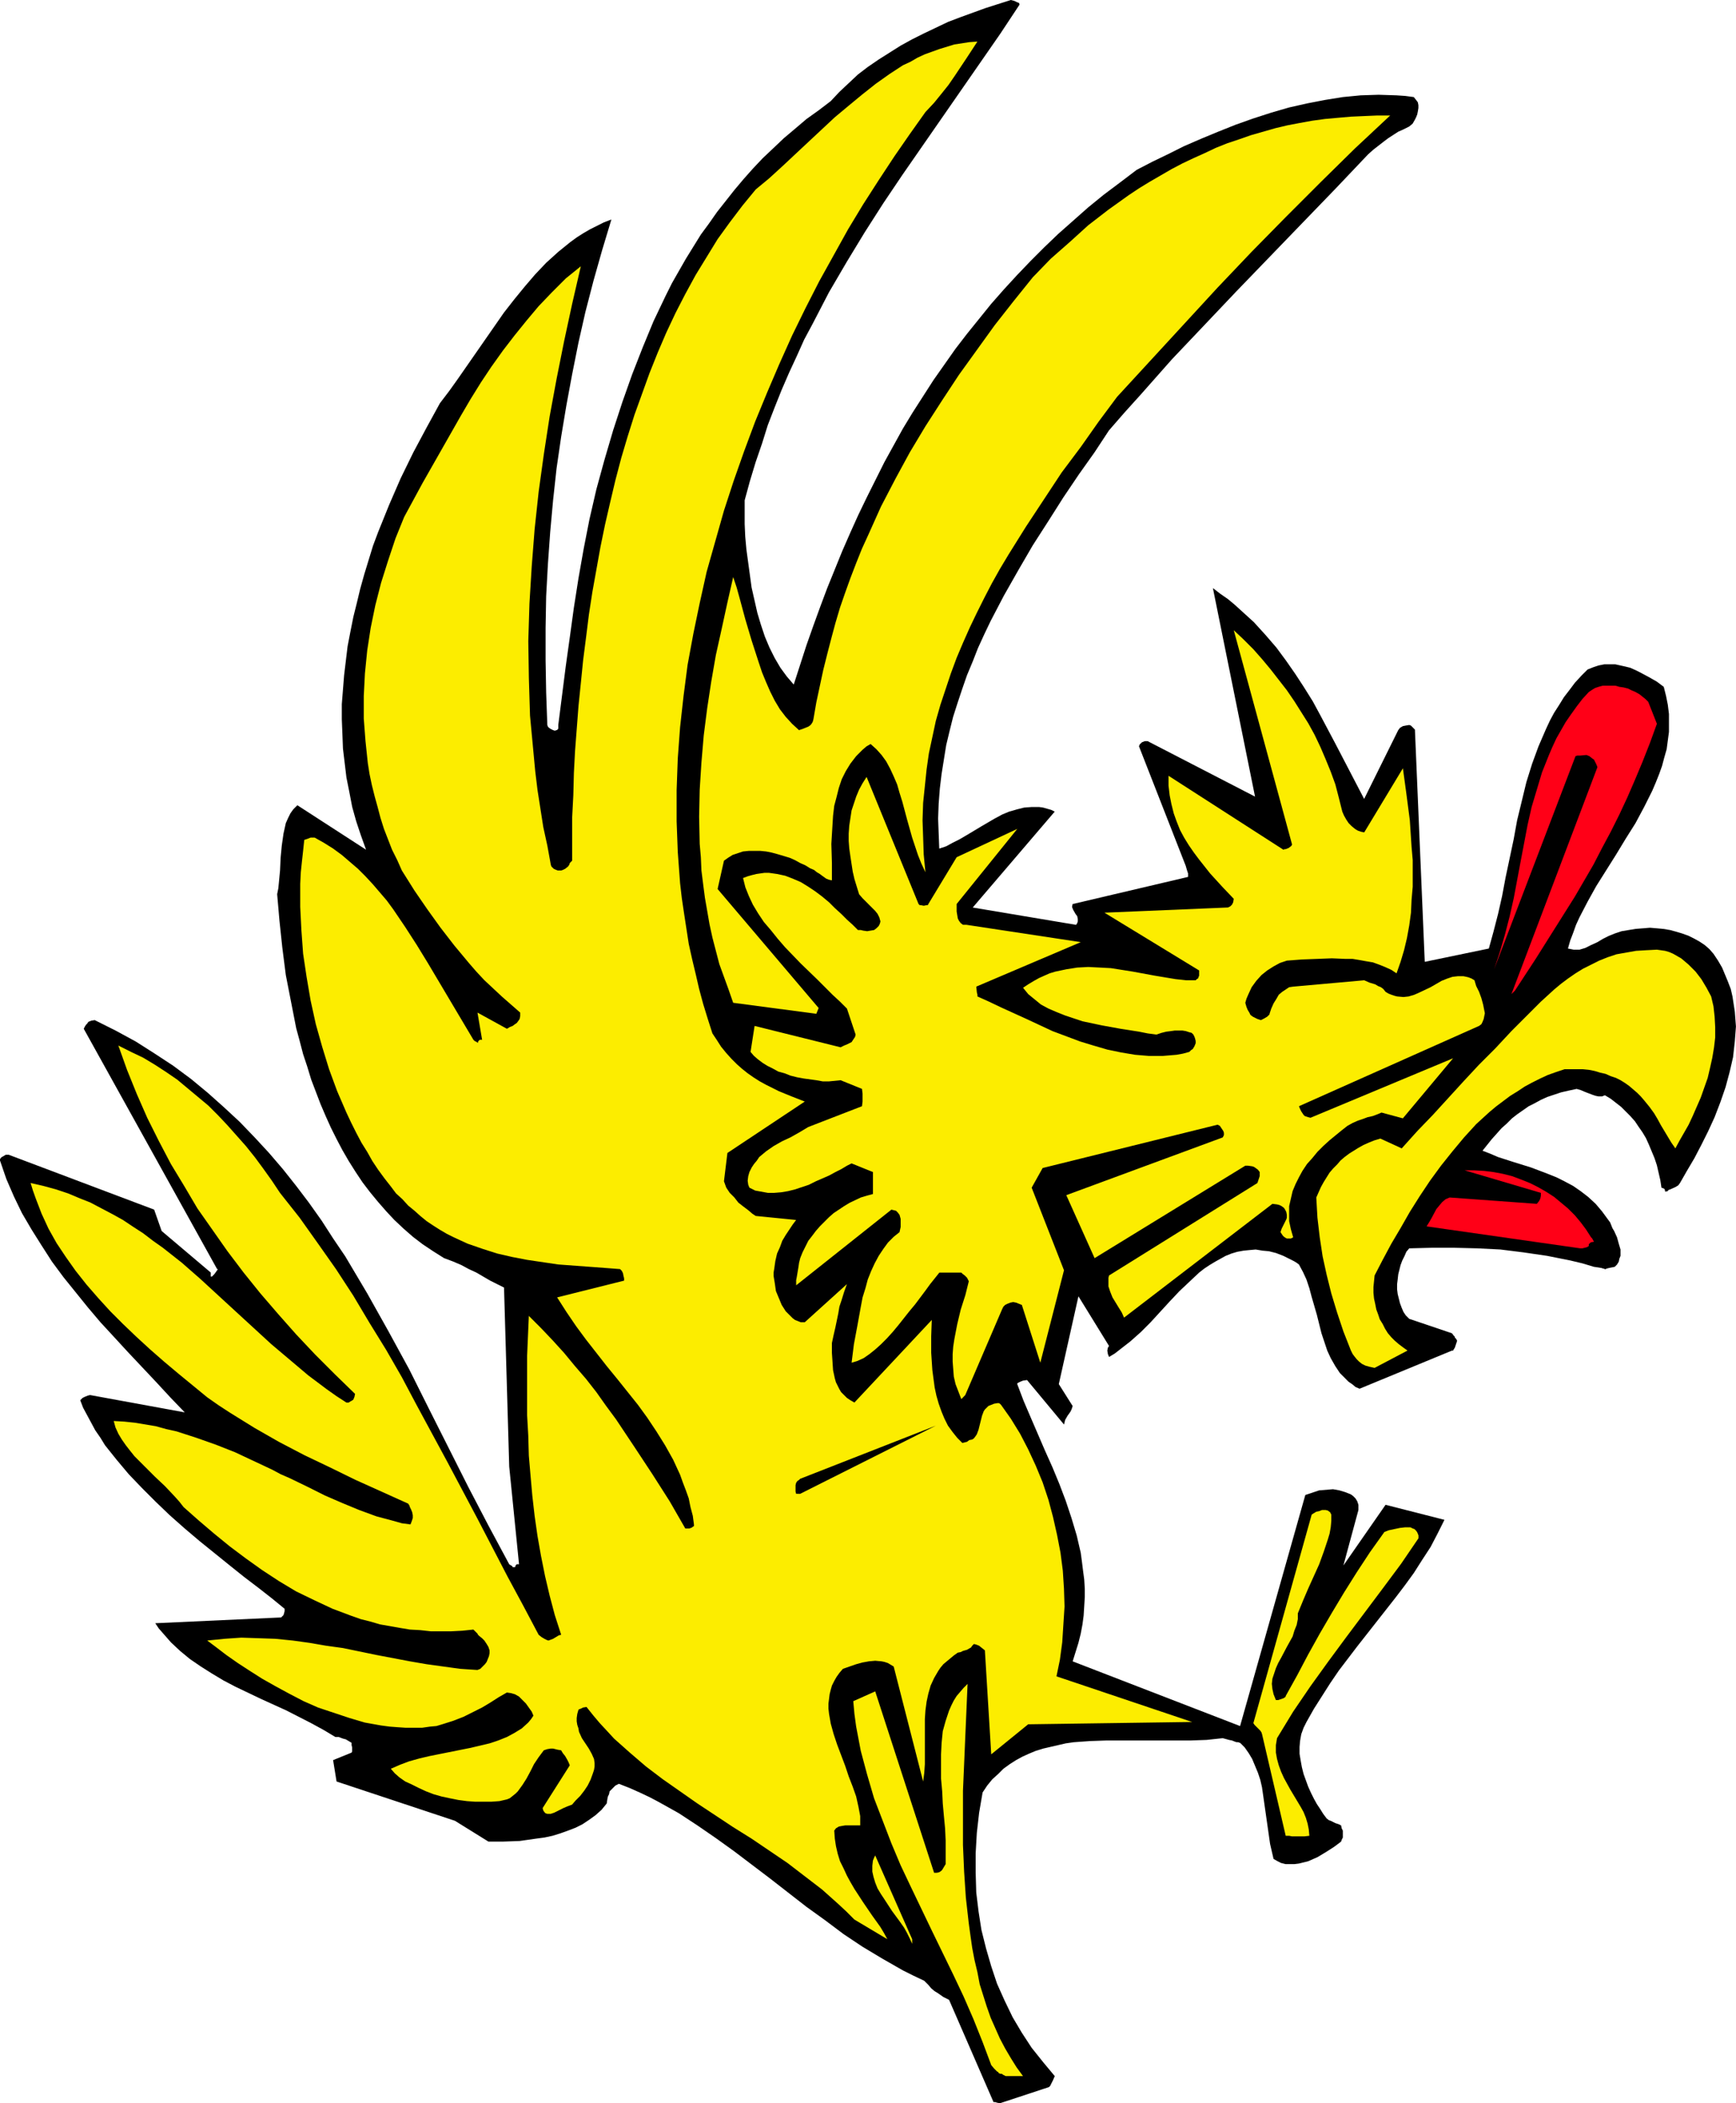
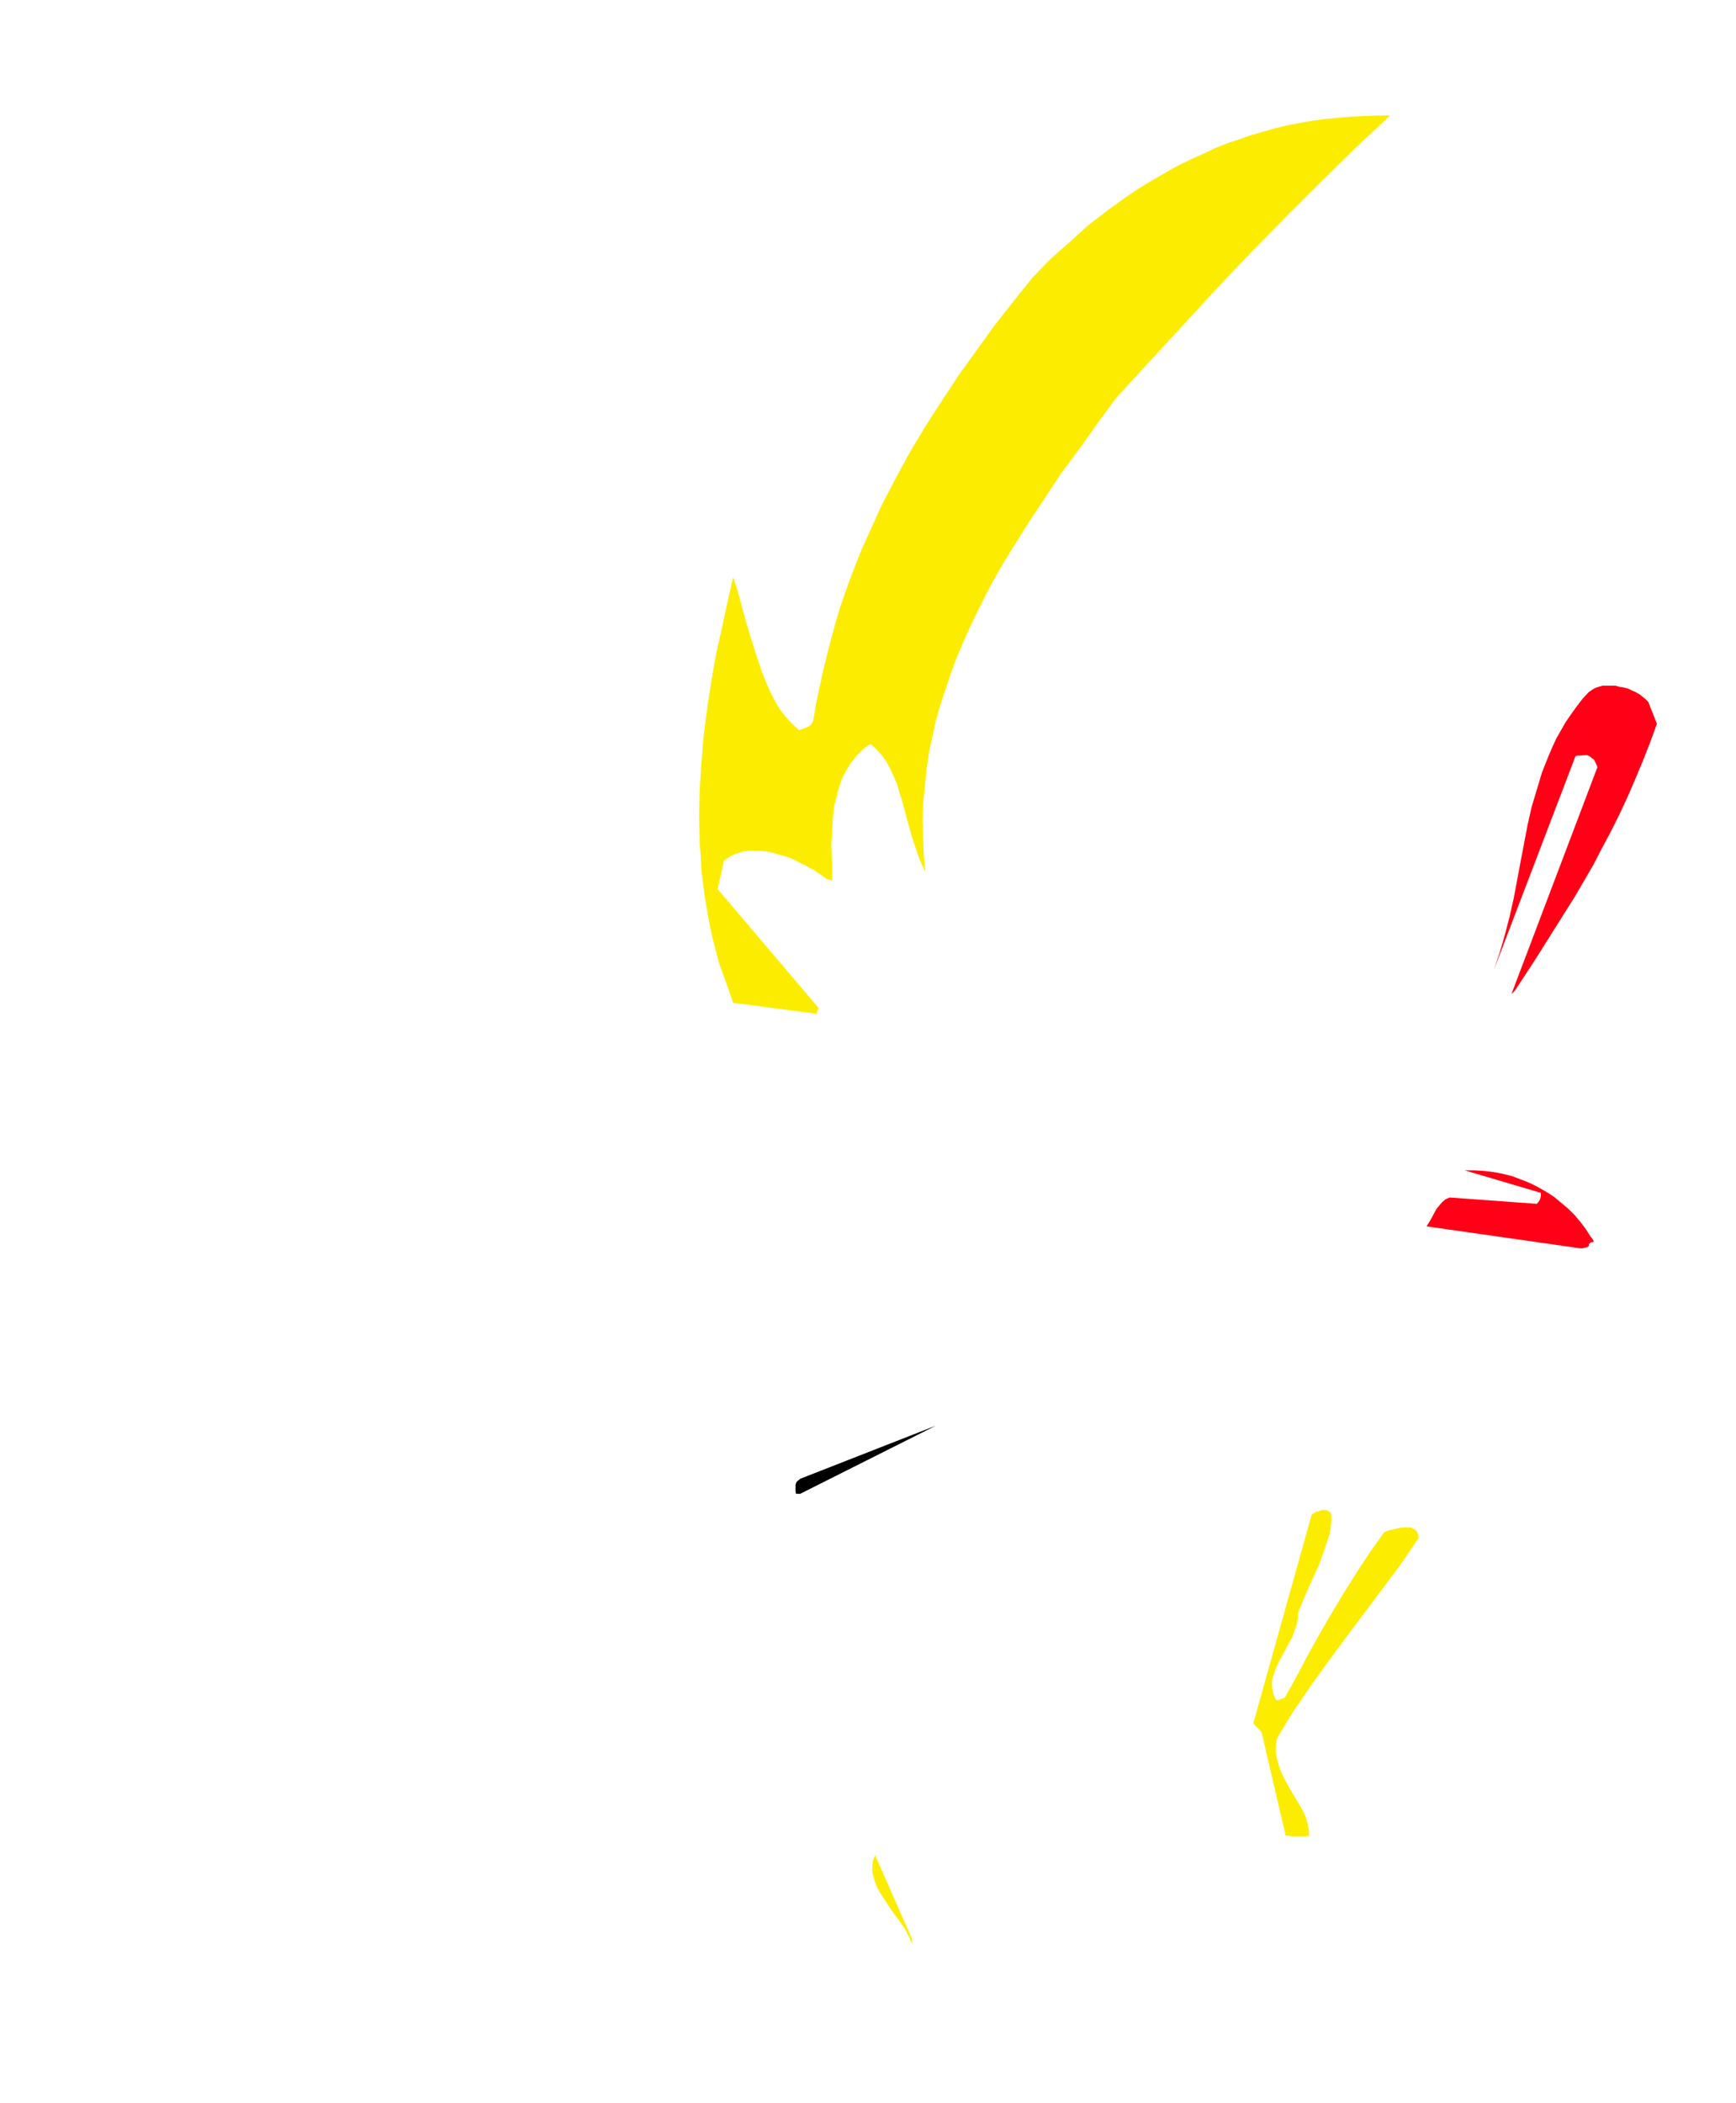
<svg xmlns="http://www.w3.org/2000/svg" xmlns:ns1="http://sodipodi.sourceforge.net/DTD/sodipodi-0.dtd" xmlns:ns2="http://www.inkscape.org/namespaces/inkscape" version="1.0" width="128.551mm" height="155.668mm" id="svg11" ns1:docname="Chicken Squacking.wmf">
  <ns1:namedview id="namedview11" pagecolor="#ffffff" bordercolor="#000000" borderopacity="0.25" ns2:showpageshadow="2" ns2:pageopacity="0.0" ns2:pagecheckerboard="0" ns2:deskcolor="#d1d1d1" ns2:document-units="mm" />
  <defs id="defs1">
    <pattern id="WMFhbasepattern" patternUnits="userSpaceOnUse" width="6" height="6" x="0" y="0" />
  </defs>
-   <path style="fill:#000000;fill-opacity:1;fill-rule:evenodd;stroke:none" d="m 279.851,588.353 13.734,-4.525 0.323,-0.323 0.323,-0.646 0.485,-0.97 0.485,-1.131 -3.232,-3.878 -3.232,-4.04 -2.747,-4.201 -2.585,-4.363 -2.262,-4.686 -2.1,-4.686 -1.616,-4.848 -1.454,-5.009 -1.293,-5.171 -0.808,-5.171 -0.646,-5.333 -0.162,-5.494 v -5.494 l 0.323,-5.656 0.646,-5.656 0.969,-5.656 1.293,-1.939 1.454,-1.778 1.616,-1.454 1.454,-1.454 1.777,-1.293 1.777,-1.131 1.777,-0.97 1.777,-0.808 1.939,-0.808 2.1,-0.646 2.1,-0.485 2.1,-0.485 2.1,-0.485 2.262,-0.323 4.524,-0.323 4.524,-0.162 h 4.686 9.533 4.686 4.686 l 4.524,-0.162 4.524,-0.485 1.777,0.485 0.808,0.162 0.808,0.323 0.485,0.162 h 0.485 l 0.323,0.162 h 0.162 l 1.293,1.293 1.131,1.616 0.969,1.616 0.808,1.939 0.808,1.939 0.646,1.939 0.485,2.101 0.323,2.262 0.646,4.525 0.646,4.525 0.646,4.525 0.485,2.101 0.485,2.101 1.131,0.646 0.969,0.485 1.293,0.323 h 1.131 1.293 l 1.293,-0.162 1.293,-0.323 1.293,-0.323 2.585,-1.131 2.424,-1.454 2.262,-1.454 1.939,-1.454 0.162,-0.485 0.323,-0.646 v -0.97 -0.97 l -0.323,-0.646 -0.162,-0.808 -0.323,-0.162 -0.323,-0.162 -0.969,-0.323 -1.293,-0.646 -0.485,-0.162 -0.646,-0.485 -0.969,-1.293 -0.808,-1.293 -0.969,-1.454 -0.808,-1.454 -0.808,-1.616 -0.808,-1.778 -0.646,-1.778 -0.646,-1.778 -0.485,-1.939 -0.323,-1.778 -0.323,-1.939 v -1.939 l 0.162,-1.778 0.323,-1.778 0.646,-1.778 0.808,-1.616 2.1,-3.717 2.262,-3.555 2.262,-3.555 2.424,-3.555 5.17,-6.787 10.664,-13.574 2.585,-3.393 2.585,-3.555 2.262,-3.555 2.424,-3.717 1.939,-3.717 1.939,-3.878 -16.481,-4.201 -11.795,16.967 4.201,-15.513 v -0.646 -0.808 l -0.323,-0.97 -0.485,-0.808 -0.646,-0.646 -0.646,-0.485 -0.808,-0.323 -0.808,-0.323 -1.616,-0.485 -1.777,-0.323 -1.939,0.162 -1.939,0.162 -1.939,0.646 -1.939,0.646 -18.258,64.636 -46.857,-18.098 0.808,-2.585 0.808,-2.585 0.646,-2.585 0.485,-2.585 0.323,-2.424 0.162,-2.585 0.162,-2.585 v -2.424 l -0.162,-2.585 -0.323,-2.424 -0.323,-2.585 -0.323,-2.424 -1.131,-4.848 -1.454,-4.848 -1.616,-4.848 -1.777,-4.686 -1.939,-4.686 -2.1,-4.686 -4.039,-9.372 -1.939,-4.525 -1.777,-4.686 v -0.162 l 0.162,-0.162 0.646,-0.323 0.808,-0.323 1.131,-0.162 10.341,12.443 0.162,-0.646 0.162,-0.646 0.646,-1.131 0.808,-1.131 0.323,-0.646 0.323,-0.97 -3.878,-6.14 5.494,-24.562 8.564,13.897 -0.323,0.485 -0.162,0.808 0.162,0.97 0.323,0.808 1.616,-0.97 1.454,-1.131 2.908,-2.262 2.908,-2.585 2.747,-2.747 5.332,-5.817 2.747,-2.909 2.747,-2.585 2.747,-2.585 1.454,-1.131 1.454,-0.97 1.616,-0.97 1.454,-0.808 1.454,-0.808 1.616,-0.646 1.616,-0.485 1.777,-0.323 1.616,-0.162 1.777,-0.162 1.939,0.323 1.777,0.162 1.939,0.485 2.1,0.808 0.969,0.485 0.646,0.323 0.646,0.323 0.646,0.323 0.808,0.485 0.646,0.485 1.131,2.101 0.969,2.101 0.808,2.424 0.646,2.424 1.454,5.009 1.293,5.171 0.808,2.424 0.808,2.424 0.969,2.101 1.293,2.262 1.293,1.939 1.616,1.616 0.808,0.808 0.969,0.646 0.969,0.808 1.131,0.485 25.852,-10.665 h 0.323 l 0.162,-0.323 0.323,-0.485 0.323,-0.97 0.323,-0.97 -0.162,-0.323 -0.323,-0.485 h -0.162 v -0.323 l -0.323,-0.323 -0.485,-0.646 -11.957,-4.04 -0.969,-0.97 -0.646,-0.97 -0.485,-1.131 -0.485,-1.293 -0.323,-1.293 -0.323,-1.293 -0.162,-1.293 v -1.454 l 0.162,-1.293 0.162,-1.454 0.323,-1.293 0.323,-1.293 0.485,-1.293 0.646,-1.293 0.485,-1.131 0.808,-0.97 6.301,-0.162 h 6.301 l 6.463,0.162 6.463,0.323 6.463,0.808 6.625,0.97 3.232,0.646 3.232,0.646 3.393,0.808 3.232,0.97 1.131,0.162 0.969,0.162 0.485,0.162 h 0.162 l 0.323,0.162 v 0 h 0.162 l 0.323,-0.162 0.646,-0.162 0.808,-0.162 0.808,-0.162 0.646,-0.646 0.485,-0.808 0.162,-0.808 0.323,-0.808 v -0.97 -0.808 l -0.485,-1.616 -0.485,-1.778 -0.808,-1.778 -0.485,-0.808 -0.646,-1.616 -0.485,-0.646 -1.777,-2.424 -1.777,-2.101 -2.1,-1.939 -2.1,-1.616 -2.1,-1.454 -2.424,-1.293 -2.262,-1.131 -2.424,-0.97 -4.686,-1.778 -4.686,-1.454 -4.524,-1.454 -2.262,-0.97 -2.1,-0.808 2.585,-3.232 1.454,-1.616 1.293,-1.454 1.454,-1.293 1.454,-1.454 1.454,-1.131 1.616,-1.131 1.616,-1.131 1.616,-0.808 1.777,-0.97 1.777,-0.808 1.939,-0.646 1.939,-0.646 2.1,-0.485 2.262,-0.485 1.131,0.323 1.131,0.485 2.1,0.808 0.969,0.323 0.808,0.162 h 0.969 l 0.808,-0.323 1.616,0.97 1.454,1.131 1.454,1.131 1.293,1.293 1.293,1.293 1.293,1.454 0.969,1.454 1.131,1.616 0.969,1.616 0.808,1.778 0.808,1.939 0.808,1.939 0.646,1.939 0.485,2.101 0.485,2.101 0.323,2.101 0.485,0.162 0.323,0.162 0.162,0.323 v 0.323 0 l 0.323,0.162 0.162,-0.162 h 0.323 l 0.162,-0.323 0.485,-0.162 1.454,-0.646 0.808,-0.485 0.485,-0.646 1.939,-3.393 2.1,-3.555 1.939,-3.717 1.939,-3.878 1.777,-3.878 1.616,-4.201 1.454,-4.201 1.131,-4.201 0.969,-4.201 0.485,-4.363 0.162,-2.101 0.162,-2.101 -0.162,-2.101 -0.162,-2.101 -0.323,-2.101 -0.323,-2.101 -0.485,-2.101 -0.808,-2.101 -0.808,-1.939 -0.808,-1.939 -1.131,-1.939 -1.293,-1.939 -1.131,-1.293 -1.293,-1.131 -1.454,-0.97 -1.454,-0.808 -1.616,-0.808 -1.777,-0.646 -1.616,-0.485 -1.777,-0.485 -1.939,-0.323 -1.777,-0.162 -1.939,-0.162 -1.939,0.162 -2.1,0.162 -1.939,0.323 -1.939,0.323 -1.939,0.646 -1.616,0.646 -1.616,0.808 -1.616,0.97 -1.777,0.808 -1.616,0.808 -1.616,0.485 h -0.808 -0.808 l -0.808,-0.162 -0.808,-0.162 0.646,-2.262 0.808,-2.101 0.808,-2.262 0.969,-2.101 2.262,-4.363 2.424,-4.363 2.747,-4.363 2.747,-4.363 2.747,-4.525 2.747,-4.363 2.424,-4.525 2.262,-4.525 0.969,-2.262 0.969,-2.424 0.808,-2.262 0.646,-2.424 0.646,-2.262 0.323,-2.424 0.323,-2.424 v -2.424 -2.585 l -0.323,-2.585 -0.485,-2.424 -0.646,-2.585 -1.939,-1.454 -2.262,-1.293 -2.424,-1.293 -1.293,-0.646 -1.454,-0.646 -1.293,-0.323 -1.454,-0.323 -1.454,-0.323 h -1.616 -1.454 l -1.616,0.323 -1.454,0.485 -1.616,0.646 -1.777,1.778 -1.777,1.939 -1.454,1.939 -1.616,2.101 -1.293,2.101 -1.454,2.262 -1.131,2.101 -1.131,2.424 -2.1,4.848 -1.777,4.848 -1.616,5.171 -1.293,5.333 -1.293,5.333 -0.969,5.333 -1.131,5.332 -1.131,5.333 -0.969,5.171 -1.131,5.009 -1.293,5.009 -1.293,4.686 -17.935,3.717 -2.747,-64.798 v 0 -0.162 l -0.323,-0.323 -0.485,-0.485 -0.323,-0.323 -0.485,-0.162 -0.969,0.162 -0.808,0.162 -0.808,0.485 -0.485,0.646 -9.533,19.229 -4.039,-7.756 -4.039,-7.756 -4.201,-7.918 -2.1,-3.878 -2.424,-3.878 -2.424,-3.717 -2.585,-3.717 -2.747,-3.717 -3.07,-3.555 -3.232,-3.555 -3.555,-3.232 -1.777,-1.616 -1.939,-1.616 -2.1,-1.454 -2.1,-1.616 11.795,58.334 -30.053,-15.513 h -0.808 l -0.808,0.323 -0.485,0.485 -0.162,0.162 -0.162,0.485 13.088,33.449 0.323,1.131 0.323,0.97 v 0.485 0.162 0.323 l -32.315,7.595 -0.162,0.808 0.323,0.808 0.646,1.131 0.485,0.646 0.162,0.808 v 0.323 0.323 l -0.162,0.485 -0.323,0.485 -28.922,-4.848 22.944,-26.824 -0.969,-0.485 -1.131,-0.323 -1.131,-0.323 -1.131,-0.162 h -2.1 l -2.1,0.162 -1.939,0.485 -2.262,0.646 -1.939,0.808 -2.1,1.131 -3.878,2.262 -4.039,2.424 -1.939,1.131 -1.939,0.97 -1.777,0.97 -1.939,0.646 -0.162,-4.201 -0.162,-4.201 0.162,-4.201 0.323,-4.201 0.485,-4.04 0.646,-4.04 0.646,-4.04 0.969,-4.04 0.969,-3.878 1.293,-4.04 1.293,-3.878 1.293,-3.717 1.616,-3.878 1.454,-3.717 1.777,-3.878 1.777,-3.717 3.716,-7.11 4.039,-7.11 4.039,-6.948 4.363,-6.787 4.201,-6.625 4.363,-6.464 4.363,-6.14 4.039,-6.14 4.363,-5.009 4.524,-5.009 8.725,-9.857 9.048,-9.534 9.048,-9.534 18.258,-18.906 9.371,-9.695 9.21,-9.695 1.454,-1.293 1.454,-1.131 1.454,-1.131 1.293,-0.97 2.747,-1.778 1.454,-0.646 1.616,-0.808 0.969,-0.808 0.646,-1.131 0.323,-0.646 0.323,-0.808 0.162,-0.808 0.162,-0.97 v -0.808 l -0.162,-0.808 -0.485,-0.646 -0.646,-0.808 -2.424,-0.323 -2.424,-0.162 -5.009,-0.162 -5.009,0.162 -5.009,0.485 -5.009,0.808 -5.009,0.97 -5.009,1.131 -5.009,1.454 -5.009,1.616 -5.009,1.778 -4.847,1.939 -4.686,1.939 -4.847,2.101 -4.524,2.262 -4.363,2.101 -4.363,2.262 -4.686,3.555 -4.524,3.393 -4.363,3.555 -4.201,3.717 -4.201,3.717 -3.878,3.717 -3.878,3.878 -3.716,3.878 -3.716,4.04 -3.555,4.04 -3.393,4.201 -3.393,4.201 -3.232,4.201 -3.07,4.363 -3.07,4.363 -2.908,4.525 -2.908,4.525 -2.747,4.525 -2.585,4.686 -2.585,4.686 -2.424,4.848 -2.424,4.848 -2.424,5.009 -2.262,5.009 -2.262,5.171 -2.1,5.171 -2.1,5.171 -1.939,5.171 -1.939,5.333 -1.939,5.494 -3.555,10.988 -1.939,-2.262 -1.777,-2.424 -1.616,-2.747 -1.454,-2.909 -1.293,-3.07 -1.131,-3.393 -0.969,-3.232 -0.808,-3.555 -0.808,-3.555 -0.485,-3.555 -0.485,-3.555 -0.485,-3.555 -0.323,-3.555 -0.162,-3.555 v -3.232 -3.393 l 1.454,-5.333 1.616,-5.332 1.777,-5.171 1.616,-5.171 1.939,-5.009 1.939,-4.848 2.1,-4.848 2.1,-4.525 2.1,-4.686 2.424,-4.525 2.262,-4.363 2.262,-4.363 5.009,-8.564 5.009,-8.241 5.17,-8.08 5.332,-7.918 10.987,-15.836 5.494,-7.918 5.494,-7.918 5.494,-7.918 L 285.345,1.293 285.183,0.808 284.698,0.646 284.375,0.485 284.052,0.323 283.567,0.162 282.921,0 l -7.109,2.262 -7.109,2.585 -3.393,1.293 -3.393,1.616 -3.393,1.616 -3.232,1.616 -3.232,1.778 -3.07,1.939 -3.07,1.939 -3.07,2.101 -2.747,2.101 -2.585,2.424 -2.585,2.424 -2.424,2.585 -3.393,2.585 -3.393,2.424 -3.232,2.747 -3.07,2.585 -3.07,2.909 -2.908,2.747 -2.747,2.909 -2.585,2.909 -2.585,3.07 -2.424,3.07 -2.424,3.07 -2.262,3.232 -2.262,3.07 -2.1,3.393 -2.1,3.393 -1.939,3.393 -1.939,3.393 -1.777,3.555 -3.393,7.11 -3.07,7.433 -2.908,7.433 -2.747,7.756 -2.585,7.918 -2.424,8.241 -2.262,8.241 -1.939,8.403 -1.616,8.241 -1.454,8.241 -1.293,8.241 -1.131,8.241 -1.131,8.08 -2.1,16.482 v 0.646 0.323 l -0.162,0.323 -0.323,0.162 -0.485,0.162 -0.485,-0.162 -0.646,-0.323 -0.485,-0.323 -0.323,-0.323 -0.162,-0.485 -0.323,-9.049 -0.162,-9.049 v -9.049 l 0.162,-8.888 0.485,-8.888 0.646,-9.049 0.808,-8.888 0.969,-8.888 1.293,-8.888 1.454,-8.726 1.616,-8.726 1.777,-8.888 1.939,-8.564 2.262,-8.726 2.424,-8.564 2.585,-8.564 -2.1,0.808 -1.939,0.97 -1.939,0.97 -1.939,1.131 -1.777,1.131 -1.777,1.293 -3.393,2.747 -3.393,3.07 -3.07,3.232 -2.908,3.393 -2.908,3.555 -2.908,3.717 -2.585,3.717 -5.17,7.433 -2.585,3.717 -2.585,3.717 -2.424,3.393 -2.585,3.393 -3.716,6.787 -3.716,6.948 -3.555,7.272 -3.232,7.433 -3.07,7.595 -1.454,3.878 -2.424,7.918 -1.131,4.04 -0.969,4.04 -0.969,3.878 -0.808,4.04 -0.808,4.201 -0.485,4.04 -0.485,4.04 -0.323,4.04 -0.323,4.04 v 4.201 l 0.162,4.04 0.162,4.201 0.485,4.04 0.485,4.04 0.808,4.04 0.808,4.201 1.131,4.04 1.293,3.878 1.454,4.04 -19.228,-12.443 -1.131,1.131 -0.808,1.131 -0.646,1.293 -0.646,1.454 -0.323,1.454 -0.323,1.454 -0.485,3.393 -0.323,3.393 -0.162,3.555 -0.323,3.393 -0.162,1.616 -0.323,1.616 0.646,7.433 0.808,7.595 0.969,7.595 1.454,7.433 1.454,7.433 0.969,3.555 0.969,3.717 1.131,3.393 1.131,3.717 1.293,3.393 1.293,3.393 1.454,3.393 1.454,3.232 1.616,3.232 1.616,3.07 1.777,3.07 1.939,3.07 1.939,2.909 2.1,2.747 2.262,2.747 2.262,2.585 2.262,2.424 2.585,2.424 2.585,2.262 2.747,2.101 2.908,1.939 3.07,1.939 2.585,0.97 2.262,0.97 2.1,1.131 2.1,0.97 1.939,1.131 1.939,1.131 1.939,0.97 1.939,0.97 1.454,50.093 2.747,27.309 h -0.323 -0.323 l -0.323,0.323 v 0.162 l -0.162,0.323 h -0.162 -0.485 l -0.162,-0.323 -0.323,-0.162 -0.485,-0.323 -5.817,-10.827 -5.655,-10.827 -10.987,-21.815 -5.494,-10.988 -5.817,-10.665 -5.978,-10.665 -3.07,-5.171 -3.07,-5.171 -3.393,-5.009 -3.232,-5.009 -3.555,-5.009 -3.555,-4.686 -3.716,-4.686 -3.878,-4.525 -4.039,-4.363 -4.201,-4.363 -4.363,-4.04 -4.524,-4.04 -4.686,-3.878 -5.009,-3.717 -5.17,-3.393 -5.332,-3.393 -5.655,-3.07 -5.817,-2.909 -0.969,0.162 -0.808,0.323 -0.323,0.485 -0.323,0.323 -0.323,0.485 -0.323,0.646 v 0 l 37.324,67.222 h 0.162 v 0 0.162 l -0.162,0.162 -0.323,0.485 -0.485,0.646 -0.485,0.485 -0.162,0.162 h -0.162 -0.162 v -0.162 -0.485 -0.485 L 45.241,344.351 43.141,338.372 2.424,323.021 h -0.808 l -0.808,0.485 -0.323,0.162 -0.323,0.323 L 0,324.313 v 0.323 l 1.777,5.171 2.1,4.848 2.262,4.686 2.747,4.686 2.747,4.363 2.908,4.525 3.232,4.363 3.393,4.201 3.393,4.201 3.555,4.201 3.878,4.201 3.716,4.04 7.917,8.403 4.039,4.363 4.039,4.201 -26.499,-4.848 -0.646,0.162 -0.808,0.323 -0.646,0.323 -0.646,0.646 0.808,2.101 1.131,2.101 1.131,2.101 1.131,2.101 1.454,2.101 1.293,2.101 3.232,4.04 3.393,4.04 3.716,3.878 3.878,3.878 3.878,3.717 4.201,3.717 4.201,3.555 4.201,3.393 4.201,3.393 4.039,3.232 4.039,3.07 3.716,2.909 3.555,2.909 v 0.646 l -0.162,0.646 -0.162,0.485 -0.646,0.646 -35.224,1.616 0.969,1.454 1.131,1.293 2.262,2.585 2.585,2.424 2.747,2.262 3.07,2.101 3.07,1.939 3.232,1.939 3.393,1.778 7.109,3.393 3.555,1.616 3.555,1.616 6.948,3.555 3.555,1.939 3.232,1.939 h 0.969 l 0.808,0.323 0.485,0.162 0.646,0.162 0.808,0.485 0.808,0.485 v 0.323 0.323 l 0.162,0.646 v 0.808 0.323 l -0.162,0.323 -5.17,2.101 0.969,5.979 33.123,10.988 9.371,5.817 h 4.201 l 4.524,-0.162 4.524,-0.646 2.424,-0.323 2.262,-0.485 2.1,-0.646 2.262,-0.808 2.1,-0.808 1.939,-0.97 1.939,-1.293 1.777,-1.293 1.616,-1.454 1.454,-1.778 0.162,-1.131 0.162,-0.808 0.323,-0.646 0.162,-0.808 0.485,-0.485 0.485,-0.485 0.646,-0.646 0.969,-0.485 2.908,1.131 2.908,1.293 2.747,1.293 2.747,1.454 5.494,3.07 5.17,3.393 5.17,3.555 5.17,3.717 10.018,7.595 10.179,7.918 5.17,3.717 5.17,3.878 5.332,3.555 5.655,3.393 5.655,3.232 2.908,1.454 3.07,1.454 1.131,1.131 0.808,0.97 0.969,0.808 0.808,0.485 1.616,1.131 1.616,0.808 12.441,28.602 h 0.162 0.323 l 0.485,0.162 z" id="path1" />
-   <path style="fill:#fced00;fill-opacity:1;fill-rule:evenodd;stroke:none" d="m 281.467,580.758 h 4.847 l -1.777,-2.424 -1.616,-2.585 -1.616,-2.747 -1.454,-2.747 -1.293,-2.909 -1.293,-2.909 -1.131,-3.232 -0.969,-3.07 -0.969,-3.07 -0.646,-3.393 -0.808,-3.393 -0.646,-3.393 -0.485,-3.393 -0.485,-3.555 -0.808,-7.11 -0.485,-7.272 -0.323,-7.433 v -7.595 -7.595 l 0.323,-7.433 0.323,-7.595 0.323,-7.433 0.323,-7.433 -1.131,1.131 -0.969,1.131 -0.969,1.131 -0.808,1.293 -0.646,1.293 -0.646,1.454 -0.485,1.454 -0.485,1.454 -0.808,2.909 -0.323,3.232 -0.162,3.232 v 3.393 3.393 l 0.323,3.555 0.162,3.393 0.323,3.555 0.323,3.393 0.162,3.393 v 3.393 3.232 l -0.485,0.808 -0.485,0.808 -0.323,0.323 -0.485,0.323 -0.646,0.162 h -0.808 l -16.481,-50.74 -6.14,2.747 0.323,3.555 0.485,3.555 0.646,3.393 0.646,3.393 1.777,6.625 1.939,6.625 2.424,6.302 2.424,6.302 2.585,6.14 2.908,6.14 5.817,12.119 5.978,12.281 2.908,6.14 2.747,6.302 2.585,6.464 2.424,6.464 0.808,0.97 0.808,0.808 0.323,0.162 0.162,0.323 h 0.162 l 0.162,0.162 v 0 h 0.485 l 0.485,0.323 z" id="path2" />
-   <path style="fill:#fced00;fill-opacity:1;fill-rule:evenodd;stroke:none" d="m 248.344,542.461 -0.969,-1.778 -0.969,-1.616 -2.424,-3.393 -2.424,-3.555 -2.424,-3.717 -1.131,-1.939 -0.969,-1.778 -0.969,-2.101 -0.969,-1.939 -0.646,-2.101 -0.485,-2.101 -0.323,-2.101 -0.162,-2.262 0.485,-0.646 0.808,-0.485 0.808,-0.162 0.969,-0.162 h 2.1 2.1 v -1.293 -1.293 l -0.485,-2.585 -0.646,-2.909 -0.969,-2.747 -1.131,-2.909 -0.969,-2.909 -2.262,-5.979 -0.969,-2.909 -0.808,-2.909 -0.485,-2.747 -0.162,-1.454 v -1.454 l 0.162,-1.293 0.162,-1.293 0.323,-1.293 0.323,-1.131 0.646,-1.293 0.646,-1.131 0.808,-1.131 0.969,-1.131 3.716,-1.293 1.777,-0.485 1.777,-0.323 1.777,-0.162 1.777,0.162 0.808,0.162 0.969,0.323 0.808,0.485 0.808,0.485 8.24,32.157 0.323,-2.424 0.162,-2.424 v -5.009 -5.009 -2.585 l 0.162,-2.424 0.323,-2.424 0.485,-2.262 0.646,-2.262 0.969,-2.101 1.131,-1.939 0.646,-0.97 0.808,-0.97 0.969,-0.808 0.969,-0.808 0.969,-0.808 1.131,-0.808 0.808,-0.162 0.646,-0.323 1.131,-0.323 1.131,-0.646 0.323,-0.485 0.485,-0.485 0.646,0.162 0.808,0.323 0.808,0.646 0.808,0.646 1.777,29.086 10.341,-8.403 45.888,-0.646 -37.971,-12.766 0.969,-4.686 0.646,-4.848 0.323,-5.009 0.323,-5.009 -0.162,-5.009 -0.323,-5.009 -0.646,-5.009 -0.969,-5.009 -1.131,-5.009 -1.293,-4.848 -1.616,-4.848 -1.939,-4.686 -2.1,-4.525 -2.262,-4.363 -2.585,-4.201 -2.747,-3.878 -0.162,-0.162 -0.162,-0.162 -0.323,-0.162 h -0.323 l -0.969,0.162 -0.808,0.323 -0.808,0.323 -0.485,0.485 -0.485,0.485 -0.323,0.485 -0.485,1.293 -0.323,1.293 -0.646,2.585 -0.485,1.293 -0.323,0.485 -0.485,0.646 -0.485,0.323 -0.808,0.162 -0.646,0.485 -0.646,0.162 -0.646,0.162 -1.454,-1.454 -1.293,-1.616 -1.293,-1.778 -0.969,-1.939 -0.808,-1.939 -0.808,-2.262 -0.646,-2.262 -0.485,-2.262 -0.323,-2.424 -0.323,-2.424 -0.323,-4.848 v -4.686 l 0.162,-4.525 -21.651,23.108 -1.131,-0.646 -0.969,-0.646 -0.808,-0.808 -0.808,-0.808 -0.485,-0.808 -0.485,-0.97 -0.485,-0.97 -0.323,-1.131 -0.485,-2.262 -0.162,-2.424 -0.162,-2.424 v -2.747 l 0.485,-2.262 0.485,-2.101 0.808,-3.878 0.323,-1.939 0.646,-1.939 0.646,-2.101 0.808,-2.262 -11.795,10.665 h -0.323 -0.808 l -0.808,-0.323 -0.808,-0.323 -0.646,-0.485 -0.646,-0.646 -0.646,-0.646 -0.646,-0.646 -1.131,-1.778 -0.808,-1.939 -0.808,-1.939 -0.323,-2.262 -0.323,-1.939 v -0.97 l 0.162,-0.97 0.323,-2.262 0.485,-2.101 0.808,-1.778 0.646,-1.778 0.969,-1.616 1.939,-2.909 0.969,-1.293 -11.31,-1.131 -0.969,-0.646 -1.131,-0.97 -1.293,-0.97 -1.454,-1.131 -1.131,-1.454 -1.293,-1.293 -0.969,-1.454 -0.646,-1.778 0.969,-7.918 21.651,-14.382 -3.716,-1.454 -3.555,-1.454 -3.555,-1.778 -1.777,-0.97 -1.777,-1.131 -1.616,-1.131 -1.616,-1.293 -1.454,-1.293 -1.454,-1.454 -1.454,-1.616 -1.454,-1.778 -1.131,-1.778 -1.293,-1.939 -1.293,-4.04 -1.293,-4.201 -1.131,-4.201 -0.969,-4.201 -0.969,-4.04 -0.969,-4.363 -0.646,-4.201 -0.646,-4.201 -0.646,-4.363 -0.485,-4.201 -0.323,-4.363 -0.323,-4.363 -0.323,-8.564 v -8.726 l 0.323,-8.888 0.646,-8.726 0.969,-8.726 1.131,-8.726 1.616,-8.726 1.777,-8.564 1.939,-8.726 2.424,-8.564 2.424,-8.564 2.747,-8.403 2.908,-8.241 3.07,-8.241 3.393,-8.241 3.393,-7.918 3.555,-7.918 3.716,-7.595 3.878,-7.595 4.039,-7.272 4.039,-7.272 4.201,-6.948 4.363,-6.787 4.363,-6.625 4.363,-6.302 4.363,-6.14 2.424,-2.585 2.1,-2.585 1.939,-2.424 1.777,-2.585 1.616,-2.424 1.616,-2.424 3.07,-4.686 -2.262,0.162 -2.1,0.323 -2.1,0.323 -2.1,0.646 -2.1,0.646 -4.039,1.454 -2.1,0.97 -1.939,1.131 -2.1,0.97 -3.716,2.424 -3.878,2.747 -3.878,3.07 -3.716,3.07 -3.878,3.232 -7.271,6.787 -7.433,6.948 -3.716,3.393 -3.716,3.07 -3.716,4.525 -3.555,4.686 -3.393,4.686 -3.07,5.009 -3.07,5.009 -2.908,5.333 -2.747,5.333 -2.585,5.494 -2.424,5.656 -2.262,5.656 -2.1,5.817 -2.1,5.817 -1.939,6.14 -1.777,5.979 -1.616,6.14 -1.454,6.14 -1.454,6.302 -1.293,6.302 -1.131,6.302 -1.131,6.302 -0.969,6.302 -0.808,6.464 -0.808,6.302 -0.646,6.464 -0.646,6.302 -0.485,6.302 -0.485,6.302 -0.323,6.14 -0.162,6.302 -0.323,6.14 v 12.119 l -0.646,0.646 -0.162,0.485 -0.323,0.485 -0.808,0.646 -0.646,0.323 -0.485,0.162 h -0.969 l -0.808,-0.323 -0.323,-0.162 -0.323,-0.323 -0.323,-0.323 -0.162,-0.485 -0.969,-5.332 -1.131,-5.171 -0.808,-5.171 -0.808,-5.171 -0.646,-5.333 -0.485,-5.171 -0.485,-5.171 -0.485,-5.171 -0.162,-5.171 -0.162,-5.333 -0.162,-10.342 0.323,-10.503 0.646,-10.503 0.808,-10.342 1.131,-10.503 1.454,-10.503 1.616,-10.503 1.939,-10.503 2.1,-10.503 2.262,-10.503 2.424,-10.503 -4.201,3.393 -3.878,3.878 -3.716,3.878 -3.393,4.04 -3.393,4.201 -3.232,4.201 -3.232,4.525 -2.908,4.363 -2.908,4.686 -2.747,4.686 -5.332,9.372 -5.332,9.372 -5.17,9.534 -2.424,5.979 -2.1,6.302 -1.939,6.14 -1.616,6.302 -1.293,6.302 -0.969,6.302 -0.646,6.464 -0.323,6.302 v 6.302 l 0.485,6.302 0.323,3.07 0.323,3.07 0.485,3.07 0.646,3.07 0.808,3.232 0.808,2.909 0.808,3.07 0.969,3.07 1.131,2.909 1.131,2.909 1.454,2.909 1.293,2.909 3.555,5.656 3.555,5.171 3.716,5.171 3.878,5.009 4.039,4.848 2.1,2.424 2.262,2.424 2.424,2.262 2.424,2.262 2.585,2.262 2.585,2.262 v 0.97 l -0.162,0.808 -0.323,0.485 -0.485,0.646 -0.485,0.323 -0.646,0.485 -0.808,0.323 -0.808,0.485 v 0 l -8.24,-4.525 1.293,7.595 h -0.323 -0.323 l -0.323,0.323 -0.162,0.162 v 0.162 0.162 H 133.624 l -0.162,-0.162 -0.323,-0.162 -0.323,-0.162 -0.323,-0.323 -12.765,-21.492 -3.07,-5.009 -3.232,-5.009 -3.393,-5.009 -1.777,-2.424 -1.939,-2.262 -1.939,-2.262 -2.1,-2.262 -2.1,-2.101 -2.262,-1.939 -2.262,-1.939 -2.424,-1.778 -2.585,-1.616 -2.585,-1.454 h -0.485 -0.646 l -0.808,0.323 -0.969,0.323 -0.323,3.07 -0.323,2.909 -0.323,3.07 -0.162,3.232 v 3.232 3.232 l 0.323,6.464 0.485,6.625 0.969,6.464 1.131,6.625 1.454,6.625 1.777,6.302 1.939,6.302 2.262,6.14 2.585,5.979 1.293,2.747 1.454,2.909 1.454,2.747 1.616,2.585 1.454,2.585 1.616,2.424 1.777,2.424 1.777,2.262 1.454,1.939 1.777,1.616 1.616,1.778 1.777,1.454 1.616,1.454 1.777,1.454 1.939,1.293 1.777,1.131 1.939,1.131 1.939,0.97 3.878,1.778 4.201,1.454 4.039,1.293 4.201,0.97 4.201,0.808 4.363,0.646 4.363,0.646 8.725,0.646 4.363,0.323 4.201,0.323 0.485,0.485 0.323,0.646 0.162,0.808 0.162,0.646 v 0.646 l -18.743,4.686 2.585,4.04 2.747,4.04 2.747,3.717 5.817,7.433 2.908,3.555 5.817,7.272 2.585,3.555 2.585,3.878 2.424,3.878 2.262,4.04 1.939,4.201 0.808,2.262 0.808,2.101 0.808,2.262 0.485,2.424 0.646,2.424 0.323,2.424 v 0.485 l -0.323,0.162 -0.162,0.162 -0.323,0.162 -0.485,0.162 h -0.485 -0.646 l -4.363,-7.595 -4.847,-7.595 -5.009,-7.595 -5.17,-7.756 -2.747,-3.717 -2.747,-3.878 -2.908,-3.717 -3.07,-3.555 -3.07,-3.717 -3.232,-3.555 -3.232,-3.393 -3.393,-3.393 -0.485,11.15 v 5.494 5.656 5.494 l 0.323,5.656 0.162,5.656 0.485,5.656 0.485,5.494 0.646,5.656 0.808,5.656 0.969,5.494 1.131,5.656 1.293,5.494 1.454,5.494 1.777,5.494 -0.646,0.162 -0.808,0.485 -0.808,0.485 -1.293,0.485 -0.485,-0.162 -0.646,-0.323 -0.808,-0.485 -0.808,-0.646 -4.363,-8.241 -4.363,-8.08 -8.402,-16.159 -8.402,-15.836 -8.564,-15.836 -4.201,-7.918 -4.363,-7.595 -4.686,-7.595 -4.524,-7.595 -4.847,-7.433 -5.009,-7.11 -5.17,-7.272 -5.494,-6.948 -2.262,-3.393 -2.424,-3.393 -2.262,-3.07 -2.585,-3.232 -2.585,-2.909 -2.585,-2.909 -2.585,-2.747 -2.747,-2.747 -2.908,-2.424 -2.908,-2.424 -2.908,-2.424 -3.07,-2.101 -3.232,-2.101 -3.232,-1.939 -3.393,-1.616 -3.555,-1.778 2.424,6.787 2.747,6.787 2.908,6.625 3.232,6.464 3.393,6.464 3.716,6.14 3.716,6.302 4.201,5.979 4.201,5.979 4.524,5.979 4.686,5.817 5.009,5.817 5.009,5.656 5.332,5.656 5.494,5.494 5.655,5.494 -0.162,0.808 -0.323,0.808 -0.485,0.323 -0.323,0.162 -0.485,0.323 H 96.946 l -2.747,-1.778 -2.747,-1.939 -5.17,-3.878 -5.17,-4.363 -5.17,-4.363 -9.856,-9.049 -10.018,-9.211 -5.17,-4.525 -5.332,-4.201 -2.747,-1.939 -2.747,-2.101 -2.747,-1.778 -2.908,-1.939 -2.908,-1.616 -3.07,-1.616 -3.07,-1.616 -3.232,-1.293 -3.07,-1.293 -3.393,-1.131 -3.555,-0.97 -3.555,-0.808 0.646,2.101 0.808,2.262 0.808,2.101 0.808,2.101 1.939,4.201 2.262,4.04 2.585,3.878 2.747,3.878 3.07,3.878 3.232,3.717 3.393,3.717 3.555,3.555 3.716,3.555 3.878,3.555 3.878,3.393 4.039,3.393 8.079,6.625 3.232,2.262 3.232,2.101 6.786,4.201 6.786,3.878 7.109,3.717 7.109,3.393 7.271,3.555 14.703,6.625 0.323,0.485 0.162,0.485 0.323,0.646 0.323,0.808 0.162,0.808 v 0.808 l -0.323,0.97 -0.323,0.808 -2.424,-0.323 -2.262,-0.646 -4.847,-1.293 -4.847,-1.778 -4.686,-1.939 -4.847,-2.101 -4.847,-2.424 -5.009,-2.424 -2.585,-1.131 -2.424,-1.293 -5.17,-2.424 -5.17,-2.424 -5.332,-2.101 -5.494,-1.939 -5.494,-1.778 -2.908,-0.646 -2.908,-0.808 -2.908,-0.485 -2.908,-0.485 -3.07,-0.323 -2.908,-0.162 0.485,1.778 0.808,1.778 0.969,1.616 1.131,1.616 1.131,1.454 1.293,1.616 2.747,2.747 2.908,2.909 2.908,2.747 2.747,2.909 1.293,1.454 1.131,1.454 4.201,3.717 4.363,3.717 4.363,3.555 4.524,3.393 4.524,3.232 4.686,3.07 4.847,2.909 5.009,2.424 5.17,2.424 2.585,0.97 2.585,0.97 2.747,0.97 2.585,0.646 2.747,0.808 2.747,0.485 2.747,0.485 2.908,0.485 2.908,0.162 2.908,0.323 h 2.908 2.908 l 3.07,-0.162 3.07,-0.323 0.485,0.485 0.646,0.646 0.162,0.323 0.323,0.323 0.808,0.646 0.646,0.646 0.646,0.97 0.485,0.808 0.323,0.97 v 0.808 l -0.162,0.808 -0.323,0.808 -0.323,0.808 -0.485,0.646 -0.646,0.646 -0.646,0.646 -0.808,0.323 -4.847,-0.323 -4.686,-0.646 -4.686,-0.646 -4.686,-0.808 -9.371,-1.778 -9.371,-1.939 -4.686,-0.646 -4.686,-0.808 -4.686,-0.646 -4.847,-0.485 -4.686,-0.162 -4.847,-0.162 -4.686,0.323 -4.847,0.485 2.585,1.939 2.747,2.101 3.232,2.262 3.232,2.101 3.555,2.262 3.716,2.101 3.878,2.101 4.039,2.101 4.039,1.778 4.363,1.454 4.363,1.454 4.363,1.293 4.524,0.808 2.424,0.323 2.1,0.162 2.424,0.162 h 2.262 2.262 l 2.262,-0.323 1.777,-0.162 1.616,-0.485 3.07,-0.97 2.908,-1.131 2.585,-1.293 2.585,-1.293 2.424,-1.454 2.262,-1.454 2.262,-1.293 1.131,0.162 1.131,0.323 1.131,0.646 0.969,0.97 0.969,0.97 0.808,1.131 0.808,1.131 0.485,1.131 -0.646,0.97 -0.808,0.97 -1.777,1.616 -2.1,1.293 -2.1,1.131 -2.424,0.97 -2.424,0.808 -2.747,0.646 -2.747,0.646 -5.655,1.131 -5.655,1.131 -2.747,0.646 -2.908,0.808 -2.585,0.97 -2.585,1.131 1.131,1.293 1.293,1.131 1.616,1.131 1.777,0.808 1.939,0.97 2.1,0.97 2.1,0.808 2.262,0.646 2.262,0.485 2.424,0.485 2.424,0.323 2.262,0.162 h 2.262 2.262 l 2.262,-0.162 2.1,-0.485 0.808,-0.323 0.808,-0.646 0.808,-0.646 0.646,-0.646 1.293,-1.778 1.131,-1.778 1.131,-2.101 0.969,-1.939 1.293,-1.939 1.454,-1.939 0.969,-0.323 0.969,-0.162 h 0.646 l 0.646,0.162 0.646,0.162 0.969,0.162 0.485,0.808 0.646,0.808 0.646,1.131 0.323,0.646 0.323,0.808 -7.594,11.958 0.162,0.646 0.323,0.485 0.323,0.323 0.485,0.162 h 0.969 l 0.969,-0.323 1.293,-0.646 0.646,-0.323 0.646,-0.323 1.131,-0.485 1.293,-0.485 0.969,-1.131 1.293,-1.293 1.131,-1.454 0.969,-1.454 0.808,-1.616 0.646,-1.778 0.323,-0.97 0.162,-0.97 v -0.97 l -0.162,-1.131 -0.646,-1.454 -0.808,-1.454 -0.969,-1.454 -0.969,-1.454 -0.808,-1.778 -0.162,-0.97 -0.323,-0.97 -0.162,-0.97 v -0.97 l 0.162,-1.131 0.323,-1.131 v 0 l 0.162,-0.162 0.485,-0.162 0.646,-0.323 0.969,-0.162 1.939,2.424 1.777,2.101 2.1,2.262 1.939,2.101 4.363,3.878 4.524,3.878 4.686,3.555 4.847,3.393 4.847,3.393 10.018,6.625 5.17,3.232 5.009,3.393 5.009,3.393 4.847,3.717 4.847,3.717 4.524,4.04 2.262,2.101 2.262,2.262 z" id="path3" />
  <path style="fill:#fced00;fill-opacity:1;fill-rule:evenodd;stroke:none" d="m 255.291,542.461 -10.341,-23.431 -0.323,0.646 -0.323,0.808 -0.162,1.454 v 1.616 l 0.323,1.454 0.485,1.616 0.646,1.616 0.969,1.616 0.969,1.454 2.1,3.232 2.262,3.07 1.131,1.616 0.808,1.454 0.808,1.616 0.646,1.454 z" id="path4" />
  <path style="fill:#fced00;fill-opacity:1;fill-rule:evenodd;stroke:none" d="m 361.609,513.698 h 1.131 1.131 1.131 l 1.454,-0.162 -0.162,-1.778 -0.323,-1.616 -0.485,-1.616 -0.646,-1.616 -0.808,-1.454 -0.969,-1.616 -1.939,-3.232 -1.777,-3.232 -0.808,-1.778 -0.646,-1.778 -0.485,-1.778 -0.323,-1.778 v -2.101 l 0.323,-1.939 2.262,-3.717 2.262,-3.717 4.847,-7.11 5.009,-6.948 5.009,-6.787 10.179,-13.574 5.17,-6.948 4.847,-7.11 v -0.808 l -0.323,-0.808 -0.323,-0.485 -0.485,-0.485 -0.485,-0.162 -0.646,-0.323 h -0.808 -0.646 l -1.454,0.162 -3.07,0.646 -1.293,0.485 -4.039,5.656 -3.716,5.656 -3.555,5.656 -3.393,5.656 -3.393,5.817 -3.232,5.817 -3.07,5.817 -3.232,5.817 v 0.162 l -0.162,0.162 -0.485,0.323 -0.485,0.162 -0.485,0.162 -0.485,0.162 h -0.646 l -0.646,-1.616 -0.323,-1.454 -0.162,-1.454 0.162,-1.454 0.485,-1.454 0.485,-1.454 0.646,-1.454 0.808,-1.454 1.616,-3.07 1.616,-2.909 0.485,-1.616 0.646,-1.616 0.323,-1.616 v -1.616 l 1.454,-3.555 1.454,-3.393 3.07,-6.787 1.293,-3.555 1.131,-3.393 0.485,-1.616 0.323,-1.778 0.162,-1.778 v -1.778 l -0.162,-0.323 -0.162,-0.323 -0.646,-0.485 -0.646,-0.162 h -0.969 l -0.808,0.323 -0.808,0.162 -0.808,0.485 -0.485,0.323 -16.319,58.334 0.323,0.485 0.323,0.323 0.646,0.646 0.646,0.646 0.323,0.485 0.162,0.485 6.625,28.44 h 0.162 0.323 0.485 z" id="path5" />
  <path style="fill:#000000;fill-opacity:1;fill-rule:evenodd;stroke:none" d="m 223.945,417.875 37.971,-19.068 -37.971,14.866 -0.323,0.323 -0.485,0.323 -0.323,0.485 -0.162,0.646 v 0.485 0.646 0.646 l 0.162,0.646 z" id="path6" />
-   <path style="fill:#fced00;fill-opacity:1;fill-rule:evenodd;stroke:none" d="m 270.156,390.243 10.341,-24.077 0.323,-0.646 0.485,-0.485 0.646,-0.323 0.808,-0.323 0.808,-0.162 0.808,0.162 0.808,0.323 0.808,0.323 5.17,16.159 6.625,-25.855 -9.048,-23.108 3.07,-5.494 48.958,-12.119 0.323,0.162 0.323,0.162 0.323,0.485 0.323,0.485 0.323,0.485 0.162,0.485 v 0.646 l -0.323,0.646 -43.787,16.159 7.917,17.613 42.172,-25.855 h 0.808 l 1.131,0.162 0.485,0.162 0.485,0.323 0.646,0.485 0.485,0.646 v 0.485 0.646 l -0.323,0.97 -0.323,0.97 -41.525,25.855 -0.162,0.646 v 0.808 1.616 l 0.485,1.454 0.646,1.616 1.777,2.909 0.808,1.293 0.646,1.454 41.525,-31.833 1.293,0.162 0.646,0.162 0.646,0.323 0.646,0.485 0.323,0.485 0.323,0.646 0.162,0.808 v 0.808 l -0.162,0.485 -0.485,0.97 -0.162,0.323 -0.323,0.646 -0.323,0.646 -0.323,0.97 0.646,0.97 0.323,0.323 0.485,0.323 0.323,0.162 h 0.485 0.646 l 0.646,-0.323 -0.646,-2.262 -0.485,-2.262 v -2.101 -2.101 l 0.485,-2.101 0.485,-2.101 0.808,-1.939 0.969,-1.939 0.969,-1.778 1.293,-1.939 1.454,-1.616 1.454,-1.778 1.616,-1.616 1.777,-1.616 3.555,-2.909 1.454,-1.131 1.454,-0.808 1.454,-0.646 1.454,-0.485 1.293,-0.485 1.454,-0.323 1.293,-0.485 1.131,-0.485 5.978,1.616 14.057,-16.805 -39.909,16.644 -0.646,-0.162 -0.485,-0.162 -0.485,-0.162 -0.323,-0.323 -0.323,-0.485 -0.323,-0.485 -0.323,-0.646 -0.323,-0.808 50.412,-22.461 0.646,-0.485 0.323,-0.646 0.323,-0.808 0.162,-0.808 0.162,-0.808 -0.162,-0.808 -0.323,-1.616 -0.485,-1.778 -0.646,-1.778 -0.808,-1.616 -0.485,-1.616 -0.808,-0.485 -0.808,-0.323 -0.646,-0.162 -0.808,-0.162 h -1.616 l -1.454,0.162 -1.454,0.485 -1.616,0.646 -3.07,1.778 -3.07,1.454 -1.454,0.646 -1.616,0.485 -1.454,0.162 -1.777,-0.162 -0.646,-0.162 -0.969,-0.323 -0.808,-0.323 -0.808,-0.485 -0.646,-0.808 -0.646,-0.485 -0.808,-0.323 -0.808,-0.485 -1.616,-0.485 -1.454,-0.646 -19.874,1.778 -1.131,0.162 -0.969,0.646 -0.969,0.646 -0.969,0.808 -0.646,1.131 -0.808,1.293 -0.646,1.454 -0.485,1.454 v 0.162 l -0.162,0.162 -0.485,0.485 -0.808,0.485 -0.969,0.485 -0.969,-0.323 -0.646,-0.323 -0.646,-0.323 -0.646,-0.485 -0.323,-0.646 -0.485,-0.808 -0.323,-0.808 -0.323,-1.131 0.323,-1.131 0.485,-1.131 0.969,-2.101 1.293,-1.778 1.454,-1.616 1.616,-1.293 1.777,-1.131 1.777,-0.97 1.939,-0.646 4.201,-0.323 4.201,-0.162 4.201,-0.162 3.878,0.162 h 1.939 l 1.939,0.323 1.777,0.323 1.939,0.323 1.777,0.646 1.616,0.646 1.777,0.808 1.454,0.97 1.131,-3.232 0.969,-3.232 0.808,-3.393 0.646,-3.555 0.485,-3.555 0.162,-3.555 0.323,-3.717 v -3.717 -3.717 l -0.323,-3.717 -0.485,-7.433 -0.969,-7.433 -0.969,-7.11 -10.826,17.937 -0.808,-0.162 -0.969,-0.323 -0.808,-0.485 -0.969,-0.808 -0.808,-0.808 -0.646,-0.97 -0.646,-1.131 -0.485,-1.131 -0.969,-3.878 -0.969,-3.717 -1.293,-3.555 -1.454,-3.555 -1.454,-3.393 -1.616,-3.393 -1.777,-3.232 -1.939,-3.07 -1.939,-3.07 -2.1,-3.07 -2.262,-2.909 -2.262,-2.909 -2.424,-2.909 -2.424,-2.747 -2.747,-2.747 -2.747,-2.585 16.319,59.95 -0.162,0.323 -0.162,0.162 -0.646,0.485 -0.808,0.323 h -0.323 l -0.323,0.162 -32.154,-20.684 v 2.747 l 0.323,2.747 0.485,2.424 0.646,2.585 0.808,2.262 0.969,2.424 1.131,2.101 1.293,2.101 1.454,2.101 1.454,1.939 3.07,3.878 3.393,3.717 3.232,3.393 -0.162,0.97 -0.323,0.646 -0.485,0.485 -0.646,0.323 v 0 l -34.577,1.454 26.499,16.159 v 0.646 0.808 l -0.323,0.808 -0.323,0.162 -0.323,0.323 h -2.747 l -2.908,-0.323 -2.908,-0.485 -2.908,-0.485 -6.14,-1.131 -3.07,-0.485 -3.07,-0.485 -3.07,-0.162 -3.232,-0.162 -3.07,0.162 -3.07,0.485 -3.07,0.646 -1.616,0.485 -1.454,0.646 -1.454,0.646 -1.454,0.808 -1.616,0.97 -1.454,0.97 1.454,1.778 1.777,1.454 1.777,1.454 2.1,1.131 2.262,0.97 2.424,0.97 2.424,0.808 2.424,0.808 5.332,1.131 5.332,0.97 5.17,0.808 2.424,0.485 2.424,0.323 1.454,-0.485 1.293,-0.323 1.293,-0.162 1.131,-0.162 h 0.969 1.131 l 0.969,0.162 0.969,0.323 0.646,0.162 0.485,0.485 0.162,0.323 0.162,0.323 0.162,0.485 0.162,0.646 v 0.646 l -0.323,0.808 -0.485,0.808 -0.485,0.323 -0.485,0.485 -1.777,0.485 -1.777,0.323 -1.939,0.162 -1.939,0.162 h -3.878 l -3.878,-0.323 -3.878,-0.646 -3.878,-0.808 -3.878,-1.131 -3.716,-1.131 -3.878,-1.454 -3.878,-1.454 -7.271,-3.393 -3.555,-1.616 -3.555,-1.616 -3.393,-1.616 -3.232,-1.454 v -0.162 -0.323 l -0.162,-0.646 -0.162,-1.616 29.245,-12.443 -31.992,-4.848 h -0.485 -0.485 l -0.646,-0.485 -0.485,-0.646 -0.323,-0.646 -0.162,-0.97 -0.162,-0.97 v -2.101 l 16.966,-21.007 -16.966,7.918 -7.917,13.089 -0.162,0.323 h -0.323 l -0.808,0.162 -0.808,-0.162 h -0.323 l -0.323,-0.323 -14.542,-35.55 -1.131,1.778 -0.969,1.778 -0.808,1.939 -0.646,1.939 -0.646,1.939 -0.323,2.101 -0.323,2.101 -0.162,2.262 v 2.101 l 0.162,2.101 0.323,2.262 0.323,2.101 0.323,2.101 0.485,2.101 0.646,2.101 0.646,2.101 0.969,1.131 0.969,0.97 0.969,0.97 0.808,0.808 0.808,0.808 0.646,0.808 0.485,0.97 0.323,1.131 -0.162,0.646 -0.323,0.646 -0.646,0.646 -0.646,0.485 -0.969,0.162 -0.969,0.162 -1.131,-0.162 -0.646,-0.162 h -0.808 l -1.454,-1.454 -1.616,-1.454 -1.616,-1.616 -1.777,-1.616 -1.616,-1.616 -1.939,-1.616 -1.939,-1.454 -1.939,-1.293 -2.1,-1.293 -2.262,-0.97 -2.1,-0.808 -2.262,-0.485 -2.262,-0.323 h -1.293 l -1.131,0.162 -1.131,0.162 -1.293,0.323 -1.131,0.323 -1.293,0.485 0.646,2.585 0.969,2.424 1.131,2.424 1.454,2.424 1.616,2.424 1.939,2.262 1.939,2.424 2.1,2.424 4.363,4.525 4.524,4.363 2.262,2.262 2.1,2.101 2.1,1.939 1.939,1.939 2.424,7.272 -0.162,0.646 -0.323,0.485 -0.323,0.485 -0.323,0.485 -0.646,0.323 -0.646,0.323 -0.808,0.323 -0.969,0.485 -24.075,-5.979 -1.131,7.272 v 0 l 0.969,1.131 1.131,0.97 1.293,0.97 1.293,0.808 1.616,0.808 1.454,0.808 1.777,0.485 1.616,0.646 1.939,0.485 1.777,0.323 3.555,0.485 1.777,0.323 h 1.777 l 1.616,-0.162 1.616,-0.162 5.978,2.424 0.162,1.293 v 1.131 1.131 l -0.162,1.293 -15.027,5.817 -2.424,1.454 -2.585,1.454 -2.424,1.131 -2.262,1.293 -2.1,1.454 -0.969,0.808 -0.969,0.808 -0.646,0.97 -0.808,0.97 -0.646,0.97 -0.646,1.293 -0.323,1.131 -0.162,1.293 0.162,1.131 0.323,0.808 1.616,0.808 1.777,0.323 1.777,0.323 h 1.777 l 1.939,-0.162 1.939,-0.323 1.939,-0.485 1.939,-0.646 1.939,-0.646 1.939,-0.97 3.716,-1.616 1.777,-0.97 1.616,-0.808 1.616,-0.97 1.293,-0.646 5.978,2.424 v 6.14 l -1.777,0.485 -1.616,0.485 -3.07,1.454 -1.616,0.97 -1.454,0.97 -1.454,0.97 -1.293,1.131 -1.293,1.293 -1.293,1.293 -1.131,1.293 -0.969,1.293 -1.131,1.454 -0.808,1.616 -0.808,1.616 -0.646,1.616 -0.323,1.293 -0.162,1.131 -0.162,0.97 -0.162,0.97 -0.162,0.97 -0.162,0.808 v 1.454 l 26.66,-21.168 0.646,0.162 0.646,0.162 0.485,0.485 0.485,0.646 0.323,1.131 v 1.131 1.131 l -0.323,1.454 -1.616,1.293 -1.616,1.616 -1.293,1.778 -1.293,1.939 -1.131,2.101 -0.969,2.101 -0.969,2.424 -0.646,2.424 -0.808,2.585 -0.485,2.585 -0.969,5.333 -0.969,5.171 -0.646,5.171 1.616,-0.485 1.777,-0.808 1.616,-1.131 1.616,-1.293 1.616,-1.454 1.616,-1.616 1.616,-1.778 1.616,-1.939 3.07,-3.878 1.616,-1.939 1.454,-1.939 1.454,-1.939 1.293,-1.778 1.293,-1.616 1.293,-1.616 h 6.14 l 0.162,0.162 0.162,0.162 0.646,0.485 0.646,0.646 0.485,0.97 -0.969,3.878 -1.293,4.04 -0.969,4.04 -0.808,4.201 -0.323,2.101 -0.162,2.101 v 2.101 l 0.162,2.101 0.162,2.101 0.485,2.101 0.808,2.101 0.808,2.101 z" id="path7" />
-   <path style="fill:#fced00;fill-opacity:1;fill-rule:evenodd;stroke:none" d="m 384.714,382.648 9.21,-4.848 -1.131,-0.808 -1.293,-0.97 -1.131,-0.97 -0.969,-0.97 -0.969,-1.131 -0.808,-1.293 -0.646,-1.293 -0.808,-1.293 -0.485,-1.454 -0.485,-1.293 -0.323,-1.616 -0.323,-1.454 -0.162,-1.616 v -1.616 l 0.162,-1.616 0.162,-1.616 2.262,-4.363 2.424,-4.525 2.585,-4.363 2.585,-4.525 2.747,-4.363 2.908,-4.363 3.07,-4.201 3.232,-4.04 3.232,-3.878 3.393,-3.717 3.716,-3.393 1.939,-1.616 1.939,-1.454 1.939,-1.454 2.1,-1.293 1.939,-1.293 2.1,-1.131 2.262,-1.131 2.1,-0.97 2.262,-0.808 2.424,-0.808 h 1.616 1.777 1.777 l 1.616,0.162 1.616,0.323 1.616,0.485 1.454,0.323 1.454,0.646 1.454,0.485 1.293,0.646 1.293,0.808 1.131,0.808 1.131,0.97 1.131,0.97 0.969,0.97 0.969,1.131 1.454,1.778 1.293,1.778 0.969,1.616 0.969,1.778 1.939,3.232 0.969,1.616 1.131,1.616 1.131,-2.101 1.293,-2.262 1.293,-2.262 1.131,-2.424 1.131,-2.585 1.131,-2.585 0.969,-2.747 0.969,-2.747 0.646,-2.747 0.646,-2.909 0.485,-2.909 0.323,-2.747 v -2.909 l -0.162,-2.909 -0.323,-2.909 -0.646,-2.747 -1.293,-2.424 -1.454,-2.424 -1.616,-2.101 -1.939,-1.939 -1.131,-0.97 -0.969,-0.808 -1.131,-0.646 -1.131,-0.646 -1.131,-0.485 -1.131,-0.323 -1.131,-0.162 -1.131,-0.162 -3.07,0.162 -2.747,0.162 -2.747,0.485 -2.747,0.485 -2.424,0.808 -2.424,0.97 -2.262,1.131 -2.262,1.131 -2.1,1.293 -2.1,1.454 -1.939,1.454 -1.939,1.616 -3.716,3.393 -3.393,3.393 -4.847,4.848 -4.524,4.848 -4.524,4.525 -4.363,4.686 -8.564,9.372 -4.363,4.525 -4.363,4.848 -5.978,-2.747 -1.616,0.485 -1.616,0.646 -1.454,0.646 -1.454,0.808 -1.293,0.808 -1.293,0.808 -1.293,0.97 -1.131,0.97 -0.969,1.131 -1.131,1.131 -0.969,1.131 -0.808,1.293 -0.808,1.293 -0.808,1.454 -0.646,1.454 -0.646,1.454 0.323,5.656 0.646,5.494 0.808,5.332 1.131,5.171 1.293,5.171 1.616,5.333 1.777,5.333 2.1,5.332 0.485,0.97 0.485,0.646 0.646,0.808 0.646,0.646 0.808,0.646 0.969,0.485 1.131,0.323 z" id="path8" />
  <path style="fill:#ff0017;fill-opacity:1;fill-rule:evenodd;stroke:none" d="m 442.236,349.198 h 0.646 l 0.646,-0.162 0.646,-0.162 0.485,-0.323 v -0.485 l 0.162,-0.162 0.323,-0.323 0.485,-0.162 h 0.323 l 0.162,-0.323 h -0.162 l -0.162,-0.323 -0.162,-0.323 -0.323,-0.323 -1.454,-2.262 -1.454,-1.939 -1.616,-1.939 -1.939,-1.939 -1.939,-1.616 -1.939,-1.616 -2.262,-1.454 -2.262,-1.293 -2.262,-1.131 -2.424,-0.97 -2.585,-0.97 -2.585,-0.646 -2.585,-0.485 -2.585,-0.323 -2.747,-0.162 h -2.747 l 21.328,6.302 v 0.808 l -0.162,0.808 -0.323,0.646 -0.646,0.808 -24.398,-1.778 -1.131,0.485 -0.969,0.808 -0.808,0.97 -0.808,0.97 -1.293,2.424 -0.646,1.131 -0.808,1.293 z" id="path9" />
  <path style="fill:#fced00;fill-opacity:1;fill-rule:evenodd;stroke:none" d="m 228.47,283.592 0.646,-1.616 -28.276,-33.288 1.777,-7.918 1.131,-0.808 1.293,-0.808 1.454,-0.485 1.454,-0.485 1.616,-0.162 h 1.616 1.616 l 1.616,0.162 1.616,0.323 1.777,0.485 1.616,0.485 1.616,0.485 1.454,0.646 1.454,0.808 1.454,0.646 1.293,0.808 1.131,0.485 0.808,0.646 0.808,0.485 0.646,0.485 1.131,0.808 0.808,0.323 0.808,0.162 v -4.848 l -0.162,-5.333 0.323,-5.332 0.162,-2.585 0.323,-2.747 0.646,-2.424 0.646,-2.585 0.808,-2.424 1.131,-2.262 1.293,-2.101 1.616,-2.101 1.777,-1.778 1.131,-0.97 1.131,-0.646 1.616,1.454 1.454,1.616 1.293,1.778 1.131,2.101 0.969,2.101 0.969,2.262 0.646,2.262 0.808,2.585 1.293,4.848 1.454,5.171 0.808,2.424 0.808,2.424 0.969,2.424 1.131,2.424 -0.485,-5.009 -0.162,-4.848 -0.162,-4.686 0.162,-4.848 0.485,-4.686 0.485,-4.686 0.646,-4.525 0.969,-4.525 0.969,-4.525 1.293,-4.525 1.454,-4.363 1.454,-4.363 1.616,-4.363 1.777,-4.201 1.939,-4.363 1.939,-4.04 2.1,-4.201 2.1,-4.04 2.262,-4.04 2.424,-4.04 4.847,-7.756 5.009,-7.595 5.009,-7.595 5.332,-7.11 5.009,-7.11 5.17,-6.948 18.743,-20.36 9.371,-10.18 9.533,-10.019 9.533,-9.695 9.695,-9.695 9.695,-9.534 9.856,-9.211 h -3.716 l -3.716,0.162 -3.555,0.162 -3.716,0.323 -3.555,0.323 -3.555,0.485 -3.555,0.646 -3.393,0.646 -3.393,0.808 -3.393,0.97 -3.393,0.97 -3.232,1.131 -3.393,1.131 -3.232,1.293 -3.07,1.454 -3.232,1.454 -3.07,1.454 -3.07,1.616 -3.07,1.778 -3.07,1.778 -2.908,1.778 -2.908,1.939 -5.655,4.04 -5.655,4.363 -5.17,4.686 -5.332,4.686 -5.009,5.171 -5.332,6.625 -5.332,6.787 -5.009,6.948 -5.009,6.948 -4.686,7.11 -4.686,7.272 -4.363,7.272 -4.039,7.433 -4.039,7.756 -3.555,7.918 -1.777,3.878 -1.616,4.04 -1.616,4.201 -1.454,4.04 -1.454,4.201 -1.293,4.363 -1.131,4.201 -1.131,4.363 -1.131,4.525 -0.969,4.525 -0.969,4.525 -0.808,4.686 -0.162,0.646 -0.162,0.323 -0.323,0.485 -0.323,0.323 -0.485,0.323 -0.808,0.323 -0.808,0.323 -0.969,0.323 -1.939,-1.778 -1.777,-1.939 -1.616,-2.101 -1.454,-2.424 -1.293,-2.585 -1.131,-2.585 -1.131,-2.747 -0.969,-2.909 -1.939,-5.979 -1.777,-5.979 -1.616,-5.979 -0.808,-2.909 -0.969,-2.909 -1.616,7.11 -1.616,7.433 -1.616,7.272 -1.293,7.433 -1.131,7.433 -0.969,7.595 -0.646,7.595 -0.485,7.595 -0.162,7.595 0.162,7.595 0.323,3.717 0.162,3.717 0.485,3.878 0.485,3.717 0.646,3.717 0.646,3.717 0.808,3.717 0.969,3.717 0.969,3.717 1.293,3.555 1.293,3.555 1.293,3.717 z" id="path10" />
  <path style="fill:#ff0017;fill-opacity:1;fill-rule:evenodd;stroke:none" d="m 423.977,277.129 5.817,-8.888 5.494,-8.726 5.494,-8.726 5.17,-8.888 2.424,-4.686 2.424,-4.525 2.424,-4.848 2.262,-4.848 2.1,-4.848 2.1,-5.009 2.1,-5.333 1.939,-5.333 -2.424,-6.14 -0.808,-0.808 -0.808,-0.646 -0.808,-0.646 -1.131,-0.646 -1.131,-0.485 -0.969,-0.485 -1.293,-0.323 -1.131,-0.162 -1.131,-0.323 h -1.293 -2.262 l -1.131,0.323 -0.969,0.323 -0.808,0.485 -0.969,0.646 -1.777,1.939 -1.616,2.101 -1.616,2.262 -1.454,2.101 -1.293,2.262 -1.293,2.262 -1.131,2.424 -0.969,2.262 -1.939,4.848 -1.454,4.848 -1.454,4.848 -1.131,5.009 -1.939,10.18 -0.969,5.171 -0.969,5.171 -1.131,5.009 -1.293,5.009 -1.454,5.009 -1.616,4.848 22.782,-59.627 0.485,-0.162 h 0.808 l 1.777,-0.162 0.808,0.323 0.808,0.646 0.485,0.323 0.323,0.646 0.323,0.646 0.323,0.808 -24.075,63.505 z" id="path11" />
</svg>